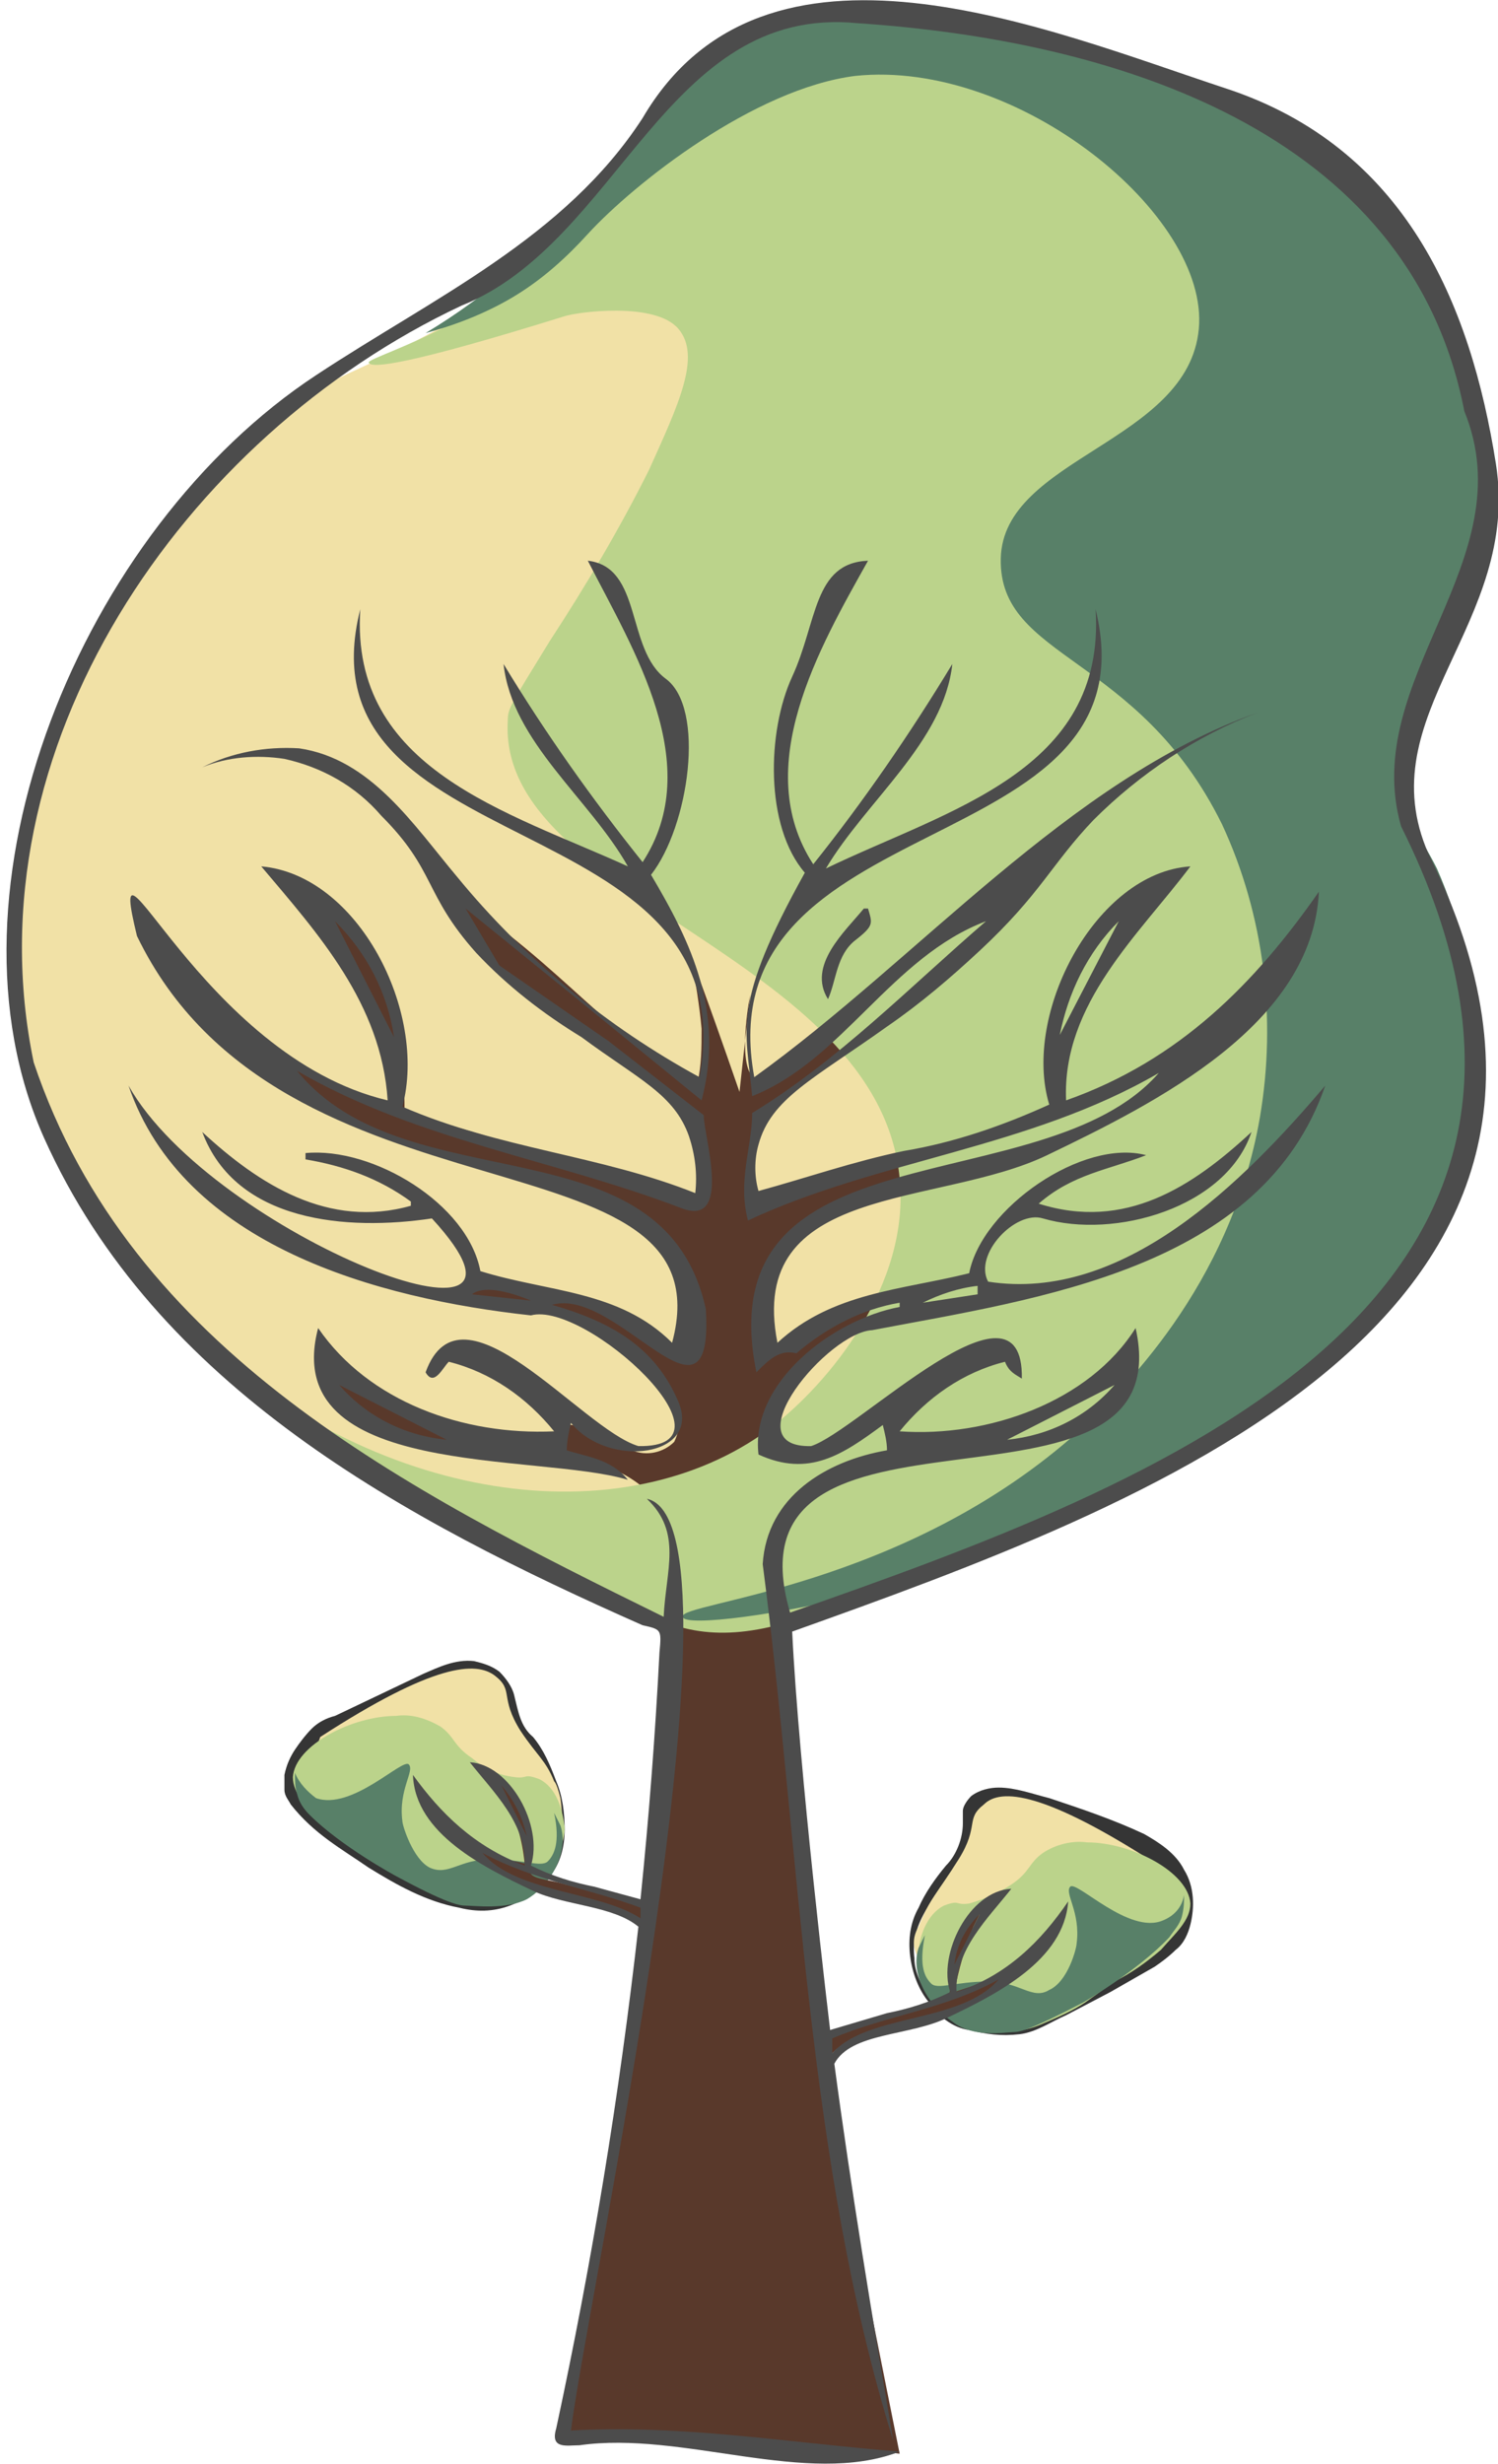
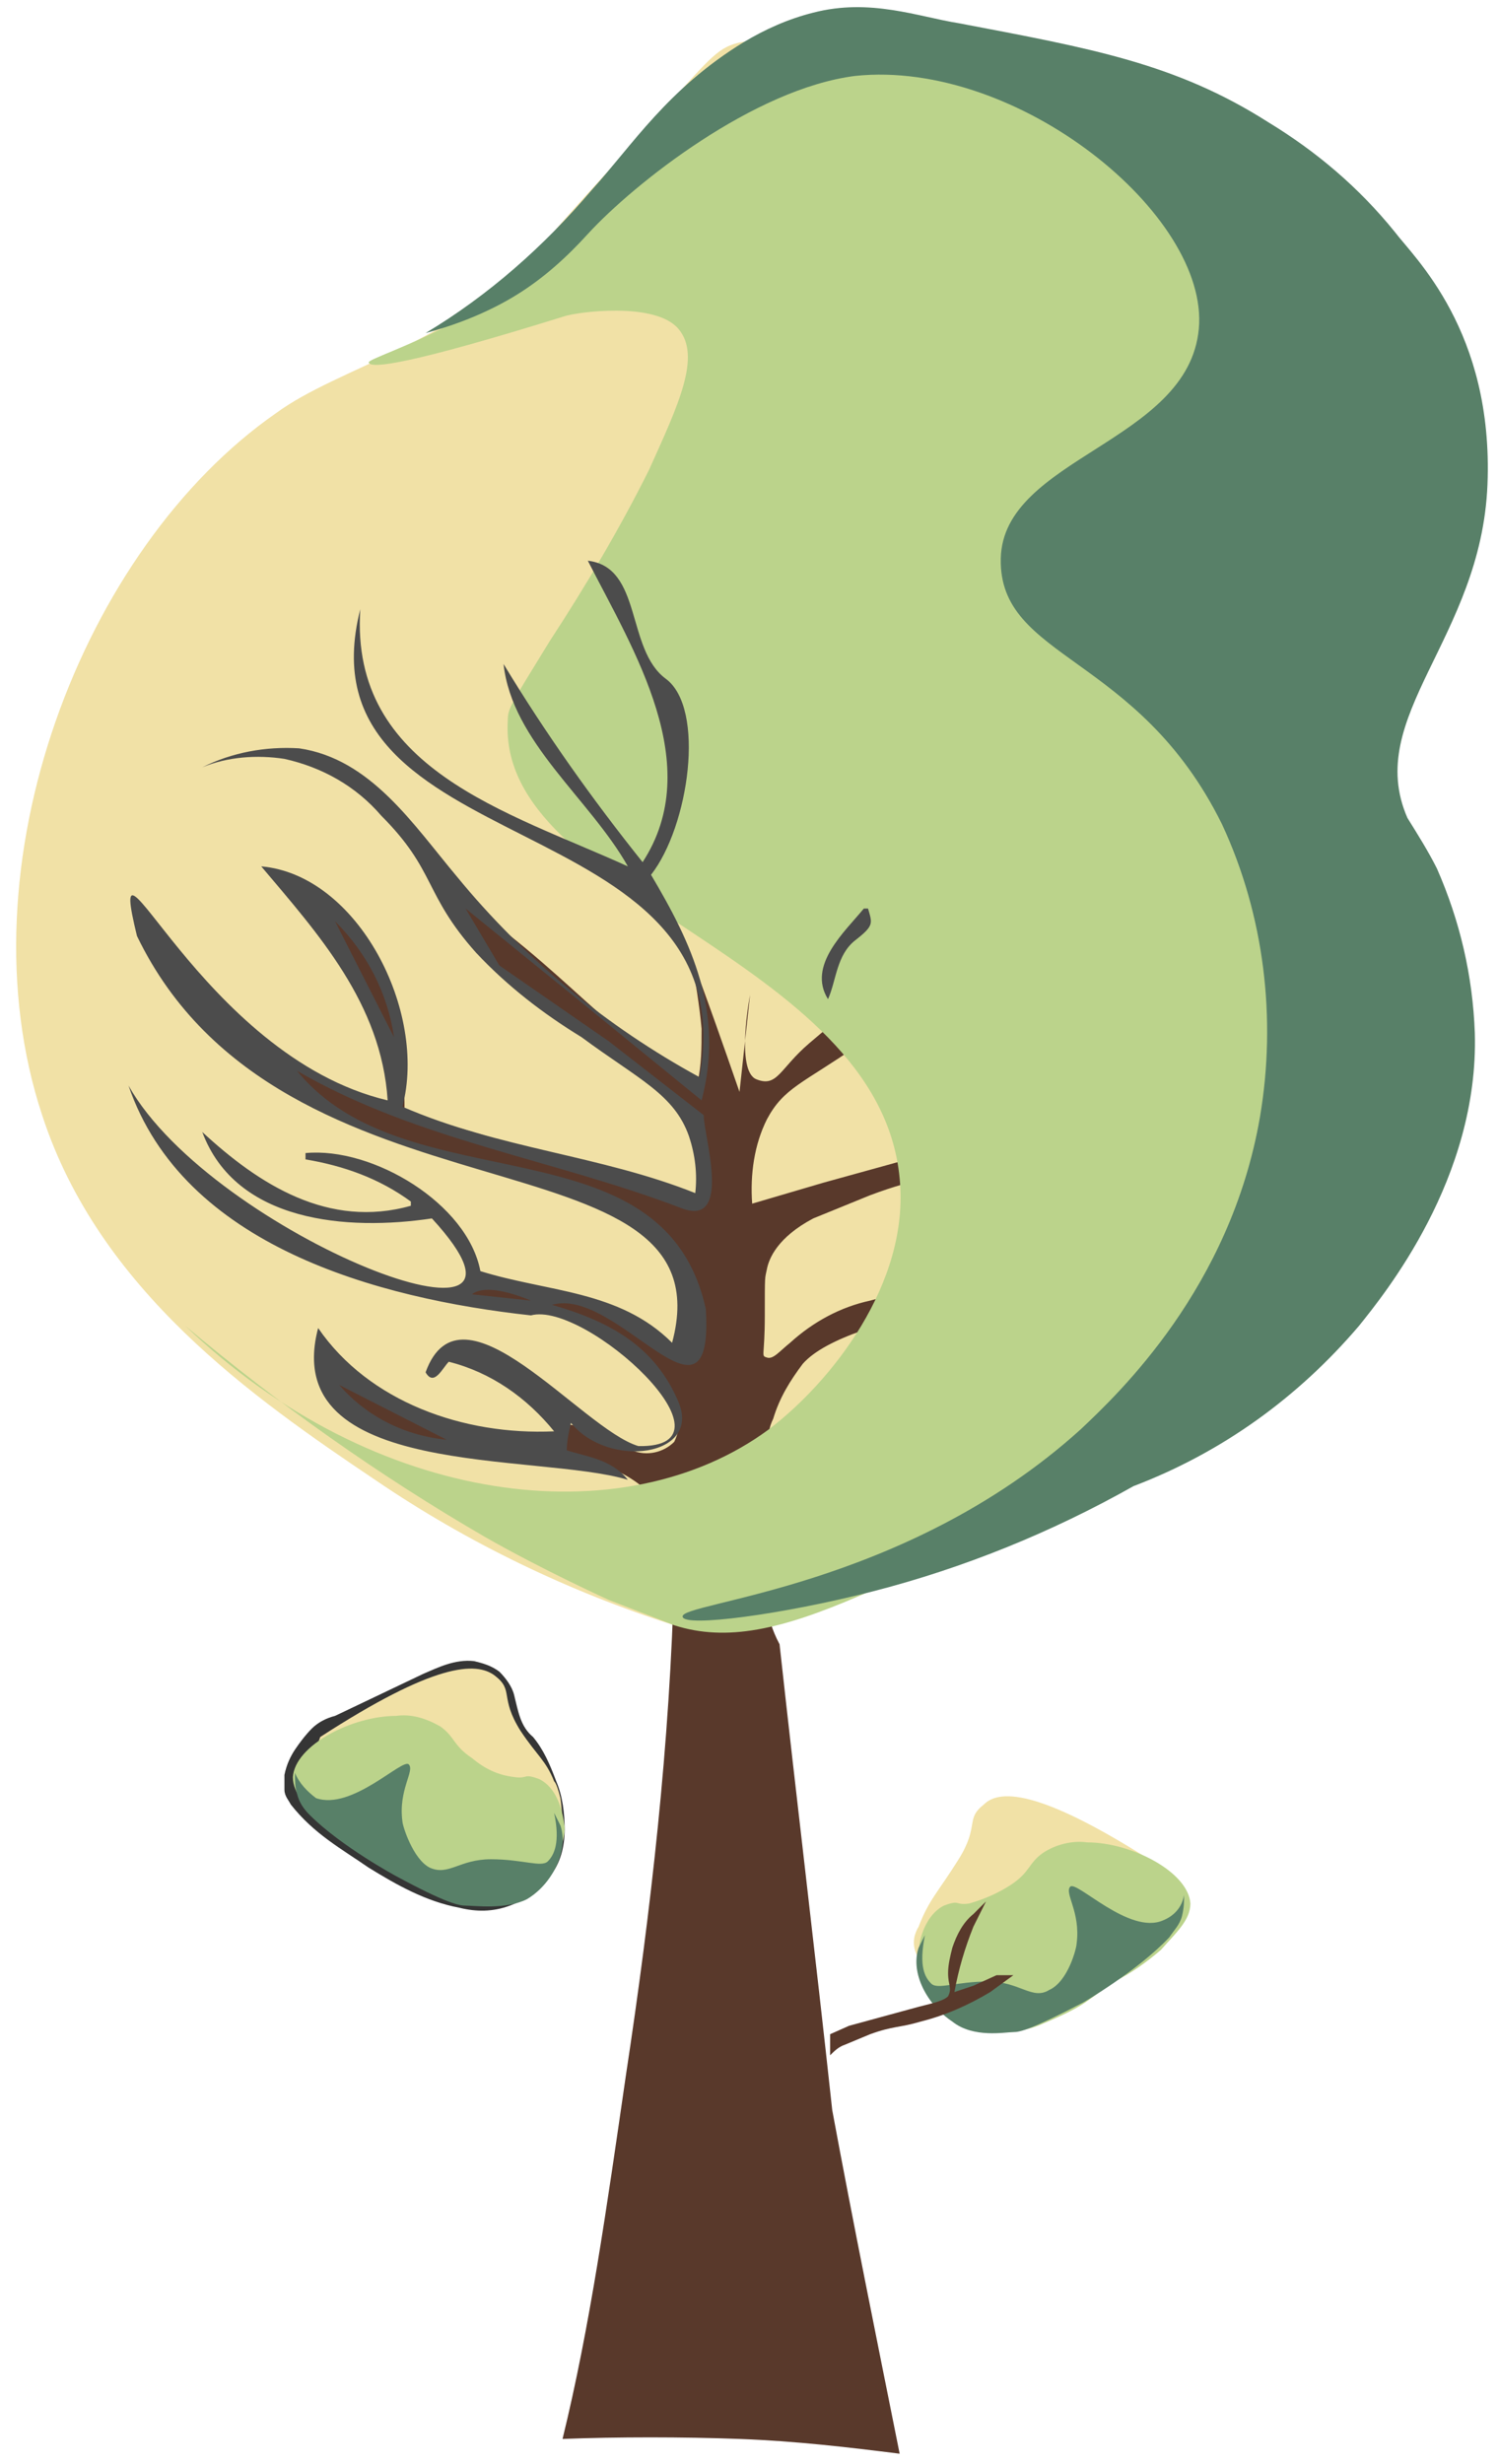
<svg xmlns="http://www.w3.org/2000/svg" version="1.1" id="Livello_1" x="0px" y="0px" viewBox="0 0 71.1 116.9" style="enable-background:new 0 0 71.1 116.9;" xml:space="preserve">
  <g id="Livello_2_1_">
    <g id="Livello_2-2">
      <g id="Albero">
        <path fill="#F1E1A6" d="M44.6,6.3c-6.7-4.8-8.9-4.5-9.8-4.2s-1.4,1-4.2,4.1s-3.4,3.7-5,5.6c-4.2,4.6-9.5,5.6-12.5,7.8     C3.9,26-1.9,41.1,2,52.9c2.7,8.3,10,13.4,15.8,17.3c4.4,3,9.2,5.3,14.2,6.9c5.1-2.3,12.1-6.4,14.6-13.6s-2.4-11.4-0.8-21.8     c2-12.8,11.8-15.8,9.7-23.8C54.3,13.2,50.1,10.2,44.6,6.3z" />
        <path fill="#59392B" d="M42.7,116.4c-2.4-0.3-4.9-0.6-7.6-0.7s-5.8-0.1-8.4,0c1.3-5.3,2.1-11,3-17.2c1.2-7.9,2.1-15.8,2.3-23.8     c0.2-0.8,0.2-1.6-0.1-2.4c-0.6-1.2-1.6-2.1-2.8-2.6c-3.2-1.6-5.1-0.2-8.5-1.1c-1.9-0.5-3.7-1.5-5.1-2.9l0.7-0.4l1,0.6     c1.8,1,3.8,1.8,5.8,2.4c2.1,0.6,3,0.2,3.5-0.2s0.2-0.4,0.4-0.5S29,68,30,68.8c0.7,0.3,1.5,0.1,2-0.4c0.2-0.4,0.3-0.9,0.2-1.4     c-0.2-0.5-0.4-1-0.7-1.5c-1.4-1.7-5.4-3.2-5.7-3.3l-3.6-0.6c0-0.3,0.1-0.5,0.3-0.7c0.5-0.4,1.4,0,1.9,0.2c2.4,1,2.5,0.3,4.6,1.2     s3,2.2,3.5,1.9c0.5-0.3,0.5-0.7,0.1-2.5c0-0.8-0.1-1.5-0.5-2.2c-0.4-0.7-0.9-1.2-1.6-1.6c-2.3-1.4-5.7-2.2-8.6-2.9     s-4.9-1.6-5.7-2.1s-3.3-2.2-3.1-2.5s0.4,0,0.8,0.2c1,0.2,1.8,0.7,2.6,1.3c1.4,0.8,1.9,0.7,2.1,0.5s-0.8-4.3-2.1-6.5     s-1.4-2.3-1.1-2.6s0.6,0,1,0.2c0.7,0.8,1.3,1.7,1.8,2.7c0.5,1.5,0.8,3,0.9,4.5c0.1,0.7,0.1,1.4,0.1,2.1c3.9,1,7.8,2.3,11.6,3.7     c0.5,0.2,1.7,0.7,2.3,0.1s0-2.8-0.3-3.4c-1-1-2-2-3.1-2.9c-3.1-2.5-4.7-2.9-6.8-5.3c-1-0.9-1.7-2.1-2.3-3.3     c0.1-0.1,0.3,0.1,1.9,1.4l1.6,1.2c2.4,1.9,3.7,3.3,5.8,5c1,0.8,2.1,1.5,3.2,2.1c0.2-0.9,0.2-1.7,0.2-2.6     c-0.1-1.1-0.3-2.3-0.5-3.4c0,0,0.5,1.2,2.3,6.4l0.5-4.6c0,0-0.7,3.6,0.3,4s1.1-0.5,2.5-1.7s2.8-2.3,4.2-3.5     c2-1.7,4.1-3.3,6.3-4.8c-0.5,0.8-1.1,1.6-1.7,2.3c-1.9,2.3-4.1,4.4-6.5,6.1c-2.6,1.8-3.5,2-4.3,3.5c-0.6,1.2-0.8,2.6-0.7,4l3.4-1     l7.6-2.1c1.9-0.4,2.9-0.5,3.3-1.3s-0.1-1.1-0.2-2.6c0-0.9,0.2-1.8,0.5-2.7c0.4-1.4,1.1-2.6,2.2-3.6l1.6-1.1     c-0.5,0.9-1,1.8-1.4,2.7c-1,2.2-1.7,4.6-2.1,7l1.9-0.7c0.8-0.4,1.6-0.8,2.5-1.2c0.6-0.2,1.2-0.2,1.8-0.1l-2.5,1.7     c-2.4,1.4-4.9,2.4-7.5,3.1c-2.3,0.7-3.1,0.6-5.5,1.5l-2.7,1.1c-1.7,0.9-2.1,1.9-2.2,2.4s-0.1,0.2-0.1,2.2c0,2-0.2,1.9,0.1,2     s0.6-0.3,1.1-0.7c1.1-1,2.4-1.7,3.8-2c1.1-0.3,2.2-0.6,3.4-0.7l1.8-0.2c1.2-0.1,2.4,0,3.6,0.2c0.1,0.4-9.8,1.2-12,3.7     c-0.6,0.8-1.1,1.6-1.4,2.6c-0.2,0.4-0.3,0.9-0.2,1.4c0.5,0.6,2.1,0.3,3.2-0.2s1.9-1.4,2.4-1.2s0.1,0.6,0.5,0.9s1.2,0.2,2.4,0     c2.7-0.6,2.2-0.3,3.1-0.6c1.3-0.5,2.5-1.1,3.7-1.8c0.6-0.3,1.3-0.8,1.5-0.6s0,0.4-0.1,0.6c-1.2,1.2-2.8,2.1-4.4,2.6     c-1.9,0.5-2.5,0-5.5,0.5S39.4,69.6,38,71c-0.8,0.7-1.3,1.7-1.5,2.7c-0.4,1.4-0.2,3,0.5,4.3c0.8,7.3,1.7,14.7,2.5,22.1     C40.5,105.5,41.6,110.9,42.7,116.4z" />
        <path fill="#BBD38B" d="M45,2.5c2.6,0.5,5,1.7,7,3.3c1.2,0.5,5.5,2.7,6.5,7c0.3,1.8,0.1,3.7-0.5,5.5c-1.2,5.1-3.1,5.7-3.5,8.4     c-0.5,4.6,4.4,5.5,7,12.5s0.6,12.1,0,15.1c-0.9,4.3-2.9,8.3-5.8,11.6c-4.3,5.3-9,7.3-14.9,9.8c-3.7,1.6-6.3,2.2-8.8,1.4l-3.1-1.2     c0,0-3.1-1.4-5.9-3c-5-2.9-9.8-6.3-14.2-10c9,8.6,20.8,10,27.7,4.9c2.9-2.2,6.7-6.9,6.2-11.9c-1-10.6-19.1-13.3-18.6-21.7     c0-0.6,0.1-0.7,2-3.8c1.7-2.6,3.3-5.3,4.7-8.1c1.4-3.1,2.5-5.4,1.4-6.7s-4.8-0.8-5.4-0.6c-7.4,2.3-9.2,2.5-9.3,2.2     s7.3-2.2,11.2-8c0.7-1.1,1.4-3,3.5-4.5c1.2-0.8,2.6-1.3,4-1.7C39,2.1,42.1,1.9,45,2.5z" />
        <path fill="#588068" d="M32.4,76.7c0.1,0.5,4.7-0.1,9-1.2s8.5-2.8,12.4-5c4.2-1.6,7.8-4.2,10.7-7.6c1.2-1.5,5.7-7,5.5-13.9     c-0.1-2.7-0.7-5.3-1.8-7.8c-0.4-0.8-0.9-1.6-1.4-2.4c-2.1-4.8,3.5-8.5,3.8-15.8s-3.5-10.8-4.4-12c-1.7-2.1-3.7-3.8-6-5.2     C55.8,3,51.8,2.3,45.5,1.1c-1.9-0.3-4.2-1.2-6.9-0.5c-1.2,0.3-2.3,0.8-3.3,1.4c-3.6,2.2-5.3,4.9-7.2,7c-2.3,2.7-4.9,5-7.9,6.8     c1.5-0.4,3-1,4.3-1.8c1.3-0.8,2.4-1.8,3.4-2.9c2.2-2.4,7.9-6.9,12.7-7.5c7.7-0.8,16.8,6.6,16.3,12s-9.3,6.1-9.4,10.9     S54,31,58,39.1c2,4.3,2.6,9.2,1.8,13.9c-1.4,8.1-6.7,13.1-8.5,14.8C42.9,75.4,32.2,76,32.4,76.7z" />
      </g>
    </g>
    <g>
-       <path fill="#353535" d="M44.1,95c-0.5-0.6-0.8-1.4-0.9-2.2c-0.1-0.8,0-1.6,0.4-2.3c0.3-0.7,0.8-1.4,1.3-2c0.5-0.5,0.8-1.3,0.8-2    c0-0.2,0-0.4,0-0.6s0.2-0.5,0.4-0.7c0.4-0.3,0.9-0.4,1.3-0.4c0.8,0,1.6,0.3,2.4,0.5c1.5,0.5,3,1,4.5,1.7c0.7,0.4,1.5,0.9,1.9,1.7    c0.5,0.8,0.5,1.8,0.3,2.6c-0.1,0.4-0.3,0.9-0.7,1.2c-0.3,0.3-0.7,0.6-1,0.8c-0.7,0.4-1.4,0.8-2.1,1.2l-2.1,1.1    c-0.7,0.3-1.4,0.8-2.2,0.9c-0.9,0.1-1.6,0-2.4-0.2C45.2,96.2,44.5,95.6,44.1,95z M44.2,94.9c0.9,1.4,2.7,1.5,4.1,1.2    c0.7-0.2,1.3-0.7,2-1.1s1.3-0.8,2-1.2c0.7-0.4,1.4-0.8,2-1.2c0.7-0.4,1.1-0.8,1.3-1.4s0.1-1.4-0.2-1.9c-0.3-0.6-0.9-1-1.5-1.4    c-1.3-0.7-2.8-1.2-4.3-1.8c-0.7-0.3-1.5-0.5-2.2-0.5c-0.4,0-0.7,0-0.9,0.2s-0.2,0.4-0.2,0.9c0,0.8-0.4,1.7-1,2.2s-1,1.1-1.4,1.8    c-0.4,0.7-0.6,1.4-0.5,2.2C43.4,93.6,43.8,94.3,44.2,94.9z" />
-     </g>
+       </g>
    <g id="Livello_2_2_">
      <g id="Livello_1-2">
        <path fill="#F1E1A6" d="M45.3,95.8c0.6,0.4,1.3,0.6,2,0.6c1.4,0,2.4-0.5,4.2-1.6s3-1.7,3.5-2.6c0.4-0.9,0.3-3.1,0-3.7     c-5.4-3.5-7.5-3.7-8.3-2.9c-0.9,0.7-0.2,1-1.2,2.6s-1.4,1.9-1.9,3.2c-0.3,0.5-0.3,1,0,1.5c0,0.1,0.1,0.2,0.2,0.3     C44.6,94,44.5,95.3,45.3,95.8z" />
        <path fill="#BBD38B" d="M43.6,92.7c0-0.8,0.4-1.9,1.2-2.3c0.8-0.3,0.5,0,1.2-0.1c0.7-0.2,1.4-0.5,2-0.9c0.9-0.6,0.8-1,1.5-1.5     c0.6-0.4,1.4-0.6,2.1-0.5c2.1,0,4.8,1.4,4.9,2.9c0,0.8-0.7,1.4-1.4,2.2c-0.7,0.6-1.4,1.1-2.2,1.5l-1.4,1c-0.6,0.4-1.3,0.7-2,1     c-0.9,0.4-1.9,0.5-2.8,0.3C44.8,95.8,43.4,94.1,43.6,92.7z" />
        <path fill="#588068" d="M45.2,95.9c-1.2-0.8-2-2.3-1.6-3.5c0.1-0.2,0.2-0.4,0.3-0.6c-0.3,1.5,0,2,0.3,2.3s1.2-0.1,2.7-0.1     s2.1,0.9,2.9,0.4c0.9-0.4,1.3-2,1.3-2.2c0.2-1.5-0.6-2.4-0.3-2.7c0.3-0.3,2.8,2.3,4.4,1.6c0.5-0.2,0.9-0.6,1-1.2     c0,0.3,0,0.6-0.1,1s-0.4,0.7-0.6,1C54,93.5,51.4,95,51.4,95c-2.5,1.3-3,1.4-3.3,1.4C47.7,96.4,46.2,96.7,45.2,95.9z" />
        <path fill="#59392B" d="M40.1,97l1.2-0.5c1.1-0.4,1.4-0.3,2.4-0.6c1.2-0.3,2.3-0.8,3.3-1.4l1.1-0.8c-0.3,0-0.6,0-0.8,0l-1.1,0.5     l-0.9,0.3c0.2-1.1,0.5-2.1,0.9-3.1c0.2-0.4,0.4-0.8,0.6-1.2l-0.6,0.6c-0.5,0.4-0.8,1-1,1.6c-0.1,0.4-0.2,0.8-0.2,1.2     c0,0.6,0.2,0.7,0,1.1c-0.2,0.2-0.6,0.3-1.4,0.5l-3.3,0.9l-0.9,0.4c0,0.3,0,0.6,0,1C39.6,97.3,39.8,97.1,40.1,97z" />
      </g>
    </g>
    <g>
-       <path fill="#353535" d="M26.1,88.9c0.9-1.3,0.7-3,0.1-4.4c-0.3-0.7-0.7-1.3-1.2-1.9c-0.6-0.6-0.8-1.4-1.1-2.1    c-0.2-0.7-0.8-1.1-1.5-1.2c-0.6-0.1-1.4,0.3-2,0.6L16.3,82c-0.7,0.4-1.2,0.7-1.5,1.4c-0.3,0.6-0.5,1.3-0.1,1.7    c0.4,0.5,1,1,1.6,1.4c0.6,0.5,1.2,0.9,1.9,1.3c1.3,0.8,2.5,1.8,3.9,2.2c0.7,0.2,1.5,0.3,2.2,0.1C24.9,90,25.6,89.6,26.1,88.9z     M26.1,89c-0.4,0.7-1.1,1.1-1.9,1.4s-1.6,0.3-2.4,0.1c-1.6-0.3-3-1.1-4.3-1.9c-1.3-0.9-2.6-1.6-3.7-3c-0.1-0.2-0.3-0.4-0.3-0.7    c0-0.3,0-0.5,0-0.7c0.1-0.5,0.3-0.9,0.5-1.2c0.2-0.3,0.5-0.7,0.8-1s0.7-0.5,1.1-0.6l4.2-2c0.7-0.3,1.5-0.7,2.4-0.6    c0.4,0.1,0.8,0.2,1.2,0.5c0.3,0.3,0.6,0.7,0.7,1.1c0.2,0.8,0.3,1.5,0.9,2c0.5,0.6,0.8,1.3,1.1,2.1c0.3,0.7,0.4,1.5,0.4,2.3    C26.8,87.6,26.6,88.4,26.1,89z" />
+       <path fill="#353535" d="M26.1,88.9c0.9-1.3,0.7-3,0.1-4.4c-0.3-0.7-0.7-1.3-1.2-1.9c-0.6-0.6-0.8-1.4-1.1-2.1    c-0.2-0.7-0.8-1.1-1.5-1.2c-0.6-0.1-1.4,0.3-2,0.6L16.3,82c-0.7,0.4-1.2,0.7-1.5,1.4c-0.3,0.6-0.5,1.3-0.1,1.7    c0.4,0.5,1,1,1.6,1.4c0.6,0.5,1.2,0.9,1.9,1.3c1.3,0.8,2.5,1.8,3.9,2.2c0.7,0.2,1.5,0.3,2.2,0.1z     M26.1,89c-0.4,0.7-1.1,1.1-1.9,1.4s-1.6,0.3-2.4,0.1c-1.6-0.3-3-1.1-4.3-1.9c-1.3-0.9-2.6-1.6-3.7-3c-0.1-0.2-0.3-0.4-0.3-0.7    c0-0.3,0-0.5,0-0.7c0.1-0.5,0.3-0.9,0.5-1.2c0.2-0.3,0.5-0.7,0.8-1s0.7-0.5,1.1-0.6l4.2-2c0.7-0.3,1.5-0.7,2.4-0.6    c0.4,0.1,0.8,0.2,1.2,0.5c0.3,0.3,0.6,0.7,0.7,1.1c0.2,0.8,0.3,1.5,0.9,2c0.5,0.6,0.8,1.3,1.1,2.1c0.3,0.7,0.4,1.5,0.4,2.3    C26.8,87.6,26.6,88.4,26.1,89z" />
    </g>
    <g id="Livello_2_3_">
      <g id="Livello_1-2_1_">
        <path fill="#F1E1A6" d="M26.5,87.1l0.2-0.3l0,0c0,0,0-0.8-0.1-1.5c-0.1-0.4-0.2-0.7-0.3-0.8c-0.4-1-0.8-1.2-1.6-2.4     c-1-1.6-0.3-1.9-1.2-2.6c-0.9-0.7-2.9-0.6-8.3,2.9c-0.3,0.7-0.4,2.9,0,3.7c0.4,0.9,1.7,1.5,3.5,2.6s2.8,1.6,4.2,1.6     c0.7,0,1.4-0.2,2-0.6C25.7,89.2,25.6,88,26.5,87.1z" />
        <path fill="#BBD38B" d="M23.7,90.3c-0.9,0.2-1.9,0.1-2.8-0.3c-0.7-0.3-1.3-0.6-2-1l-1.4-1c-0.8-0.5-1.5-1-2.2-1.5     c-0.7-0.7-1.4-1.4-1.4-2.2c0.1-1.5,2.8-2.9,4.9-2.9c0.7-0.1,1.4,0.1,2.1,0.5c0.7,0.5,0.6,0.9,1.5,1.5c0.6,0.5,1.2,0.8,2,0.9     c0.7,0.1,0.4-0.2,1.2,0.1c0.8,0.4,1.1,1.4,1.2,2.3C26.8,88.1,25.4,89.8,23.7,90.3z" />
        <path fill="#588068" d="M22.1,90.4c-0.3,0-0.9-0.1-3.3-1.4c0,0-2.6-1.4-4.1-2.9c-0.3-0.3-0.5-0.6-0.6-1c-0.1-0.3-0.1-0.6-0.1-1     c0.2,0.5,0.6,0.9,1,1.2c1.7,0.6,4.1-1.9,4.4-1.6s-0.5,1.2-0.3,2.7c0,0.2,0.5,1.8,1.3,2.2c0.9,0.4,1.4-0.4,2.9-0.4     s2.4,0.4,2.7,0.1c0.3-0.3,0.6-0.9,0.3-2.3c0.1,0.2,0.2,0.4,0.3,0.6c0.4,1.2-0.4,2.8-1.6,3.5C24,90.6,22.5,90.4,22.1,90.4z" />
        <g id="Livello_2-2_2_">
          <g id="Livello_2-2-2_1_">
            <g id="Albero_2_">
-               <path fill="#59392B" d="M30.8,91.5c0-0.4,0-0.7,0-1l-1-0.3l-3.3-0.9c-0.9-0.2-1.3-0.2-1.4-0.6c-0.2-0.3,0-0.5,0.1-1.2        c0-0.4-0.1-0.8-0.2-1.2c-0.2-0.6-0.5-1.2-1-1.6l-0.6-0.6c0.2,0.4,0.4,0.8,0.6,1.2c0.5,1,0.8,2,0.9,3.1L24,88.2l-1.1-0.5        c-0.3-0.1-0.6-0.1-0.8,0l1.1,0.8c1,0.6,2.1,1.1,3.3,1.4c1,0.3,1.4,0.3,2.4,0.6l1.2,0.5C30.4,91.1,30.6,91.3,30.8,91.5z" />
              <g>
-                 <path fill="#4C4C4C" d="M71,22c-1.2-7.6-4.3-15-12.8-17.8S36.3-4.3,30.5,5.6c-3.7,5.7-9.9,8.5-15.5,12.2         C3.9,25.1-3.2,42.2,2.1,54c5.3,11.8,17.1,18.1,28.4,23.1c0.9,0.2,0.9,0.2,0.8,1.3c-0.2,3.9-0.5,7.8-0.9,11.7l-2.2-0.6         c-1-0.2-2-0.5-3-1c0.6-1.9-1-4.8-2.9-4.9c1.1,1.4,2.7,2.9,2.6,4.9c-2.4-0.9-4-2.5-5.3-4.3c0.1,2.8,3.4,4.4,5.7,5.5         c1.5,0.7,3.8,0.7,5,1.7c-0.9,8-2.2,15.9-3.9,23.8c-0.3,1,0.5,0.8,1.1,0.8c4.9-0.7,10.8,2,15.2,0.3c-5.1-0.4-10.4-1.3-15.6-1         c0.7-5.9,8.8-43.1,3.6-44.2c1.7,1.6,0.9,3.4,0.8,5.6c-12.2-6-25.3-12.6-29.9-26.3c-3.1-14.9,7.1-29.7,20.3-35.9         c7.5-3,9.7-14.3,18.8-13.4c12,0.8,26.2,5,28.8,18.4c2.9,7.1-5,12.7-3,19.7c11.3,22.6-11.5,31.2-29,37.3         C34.1,64.9,56.2,73.3,53.9,63c-2.2,3.5-7,5.2-11.2,4.9c1.3-1.6,3-2.8,5-3.3c0.2,0.5,0.5,0.6,0.8,0.8c0.1-5.5-7.8,2.5-10,3.2         c-3.8,0.1,0.8-5.4,2.9-5.5c7.9-1.5,18.5-2.9,21.5-11.6c-3.9,4.6-9.6,10.3-16,9.3c-0.7-1.3,1.3-3.4,2.6-3         c3.4,1,8.7-0.5,9.9-4.1c-2.8,2.6-6,4.7-10.1,3.4c1.6-1.4,3.3-1.6,5.1-2.3c-3-0.8-7.8,2.5-8.4,5.6c-3.2,0.8-6.5,0.9-9.1,3.3         c-1.5-7.6,7.6-6.4,12.8-8.9s12.6-6.2,12.9-12.5c-3,4.3-6.6,8-12,9.9c-0.2-4.6,3.5-7.9,5.9-11.1c-4.5,0.3-8,7-6.7,11.3         c-2.2,1-4.5,1.8-6.9,2.2c-2.4,0.5-4.7,1.3-6.9,1.9c-0.2-0.7-0.2-1.5,0-2.2c0.6-2.2,2.6-3.1,6.1-5.6c1.6-1.1,3-2.3,4.4-3.6         c2.9-2.7,3.4-4.1,5.4-6.2c2.2-2.2,4.9-4,7.8-5.1c-9,3.2-16.1,11.7-23.9,17.3C33.4,38,55,41.1,52,28.9         c0.5,7.7-7,9.5-12.8,12.3c1.9-3.2,5.6-6,6-9.7c-2,3.3-4.2,6.5-6.6,9.5c-3-4.6,0.3-10.3,2.6-14.4c-2.6,0.1-2.4,2.9-3.6,5.5         c-1.2,2.6-1.3,7.1,0.6,9.3c-3.5,6.3-2.8,7.3-2.5,10.6c4.3-1.7,6.6-6.6,11.1-8.3c-3.6,3.1-7,6.6-11.1,9.1         c0,1.6-0.7,3.2-0.2,5.1c6.2-2.9,13.3-3.4,19.5-7c-5.5,6.3-21.5,2.3-19.1,14.2c0.6-0.6,1.1-1.1,1.9-0.9         c1.4-1.2,3.1-2.1,4.9-2.4V62c-3.2,0.6-7.1,3.6-6.7,7c2.4,1.1,4,0,5.9-1.4c0.1,0.4,0.2,0.8,0.2,1.2c-2.9,0.5-5.7,2.2-5.9,5.4         c1.8,13.8,2.1,28.4,6.2,41.6c-1-5.9-2-11.9-2.8-17.9c0.8-1.5,3.6-1.3,5.4-2.2c2.3-1.1,5.5-2.7,5.7-5.5         c-1.3,1.9-2.9,3.5-5.3,4.3c-0.1-2,1.5-3.5,2.6-4.9c-2,0.1-3.5,3.1-2.9,4.9c-1,0.5-2,0.8-3,1l-2.7,0.8c0,0-1.5-12.5-1.8-18.9         c16.5-5.9,41.2-14.8,30.2-36.9C64.9,33.9,72.2,29.6,71,22z M23.8,84.7c0.6,0.7,1,1.5,1.2,2.4L23.8,84.7z M22.9,87.9         c2.4,1.3,5.1,1.7,7.5,2.6c0,0.2,0,0.3,0,0.5C28.4,89.7,24.5,89.8,22.9,87.9z M52.9,65.7c-1.3,1.5-3.1,2.4-5.1,2.6L52.9,65.7z          M53.1,43.7l-2.8,5.4C50.7,47.1,51.6,45.2,53.1,43.7z M46.4,61v0.4l-2.6,0.4C44.6,61.4,45.5,61.1,46.4,61z M46.5,90.8         l-1.2,2.4C45.4,92.3,45.8,91.5,46.5,90.8z M39.5,96.7c2.6-1.1,5.4-1.4,7.9-2.8c-1.8,2.1-6.2,1.6-7.9,3.5         C39.5,97.1,39.5,96.7,39.5,96.7z" />
                <path fill="#4C4C4C" d="M33.4,52.9l-4.5-3.5l-5.2-3.6l-1.6-2.7l5.8,4.7l5.4,4.4c1.1-4.2-0.5-7.5-2.4-10.7         c1.8-2.3,2.6-7.9,0.7-9.3c-1.9-1.4-1.1-5.3-3.7-5.6c2.2,4.3,5.6,9.7,2.6,14.3c-2.4-3-4.6-6.1-6.6-9.4         c0.4,3.7,4.1,6.4,5.9,9.6c-5.7-2.6-13.2-4.6-12.7-12.2C14,41.1,35.6,38,33.2,51.1c-4.4-2.4-8.3-5.6-11.5-9.5         c-2.1-2.5-4.1-5.6-7.5-6.1c-1.6-0.1-3.2,0.2-4.6,0.9c1.2-0.5,2.6-0.6,3.9-0.4c1.8,0.4,3.4,1.3,4.6,2.7c2.6,2.6,2,3.7,4.5,6.5         c1.5,1.6,3.2,2.9,5,4c2.7,2,4.4,2.7,5.1,4.7c0.3,0.9,0.4,1.8,0.3,2.7c-4.5-1.8-9.3-2.1-13.9-4.1c1.2-4.5-2.1-11-6.7-11.4         c2.7,3.2,5.7,6.5,6,11.1C9.5,50.1,4.9,37.8,6.5,44.4c6.9,14.3,28.2,8.9,25.4,19.3c-2.5-2.5-5.9-2.4-9.1-3.4         c-0.6-3.2-5.1-5.9-8.3-5.6V55c1.8,0.3,3.5,0.9,5,2v0.2c-3.9,1.1-7.2-1-9.9-3.5c1.6,4.3,6.9,4.7,10.9,4.1         c6.9,7.5-10.4,0.8-14.4-6.3c2.6,7.6,11.8,10.1,19.1,10.9c2.6-0.7,10.2,6.3,5.1,6.2c-2.7-0.8-8.4-8.2-10.1-3.5         c0.4,0.7,0.8-0.2,1.1-0.5c2,0.5,3.7,1.7,5,3.3c-4.3,0.2-8.8-1.4-11.2-4.9c-1.9,7.2,10.4,5.9,14.7,7.2c-0.8-1-2-1.1-2.9-1.4         c0-0.4,0.1-0.9,0.2-1.3c1.8,2.2,6.2,1.6,5.1-1c-1.1-2.6-3.2-3.8-6-4.6c3.1-0.9,7.7,6.7,7.3,0.2c-2-9.1-14.2-4.9-19.4-11.3         c5.7,3.3,12.2,4.2,18.2,6.5C34.8,58.3,33.4,53.9,33.4,52.9z M22.4,61.4c0.5-0.4,1.6-0.2,2.8,0.3L22.4,61.4z M16.1,65.7         l5.1,2.6C19.2,68.1,17.4,67.2,16.1,65.7z M15.9,43.7c1.5,1.5,2.5,3.4,2.8,5.5L15.9,43.7z" />
                <path fill="#4C4C4C" d="M39.3,47.4c0.4-0.9,0.4-2.1,1.3-2.8c0.9-0.7,0.8-0.8,0.6-1.5H41C40.1,44.2,38.3,45.8,39.3,47.4z" />
              </g>
            </g>
          </g>
        </g>
      </g>
    </g>
  </g>
</svg>